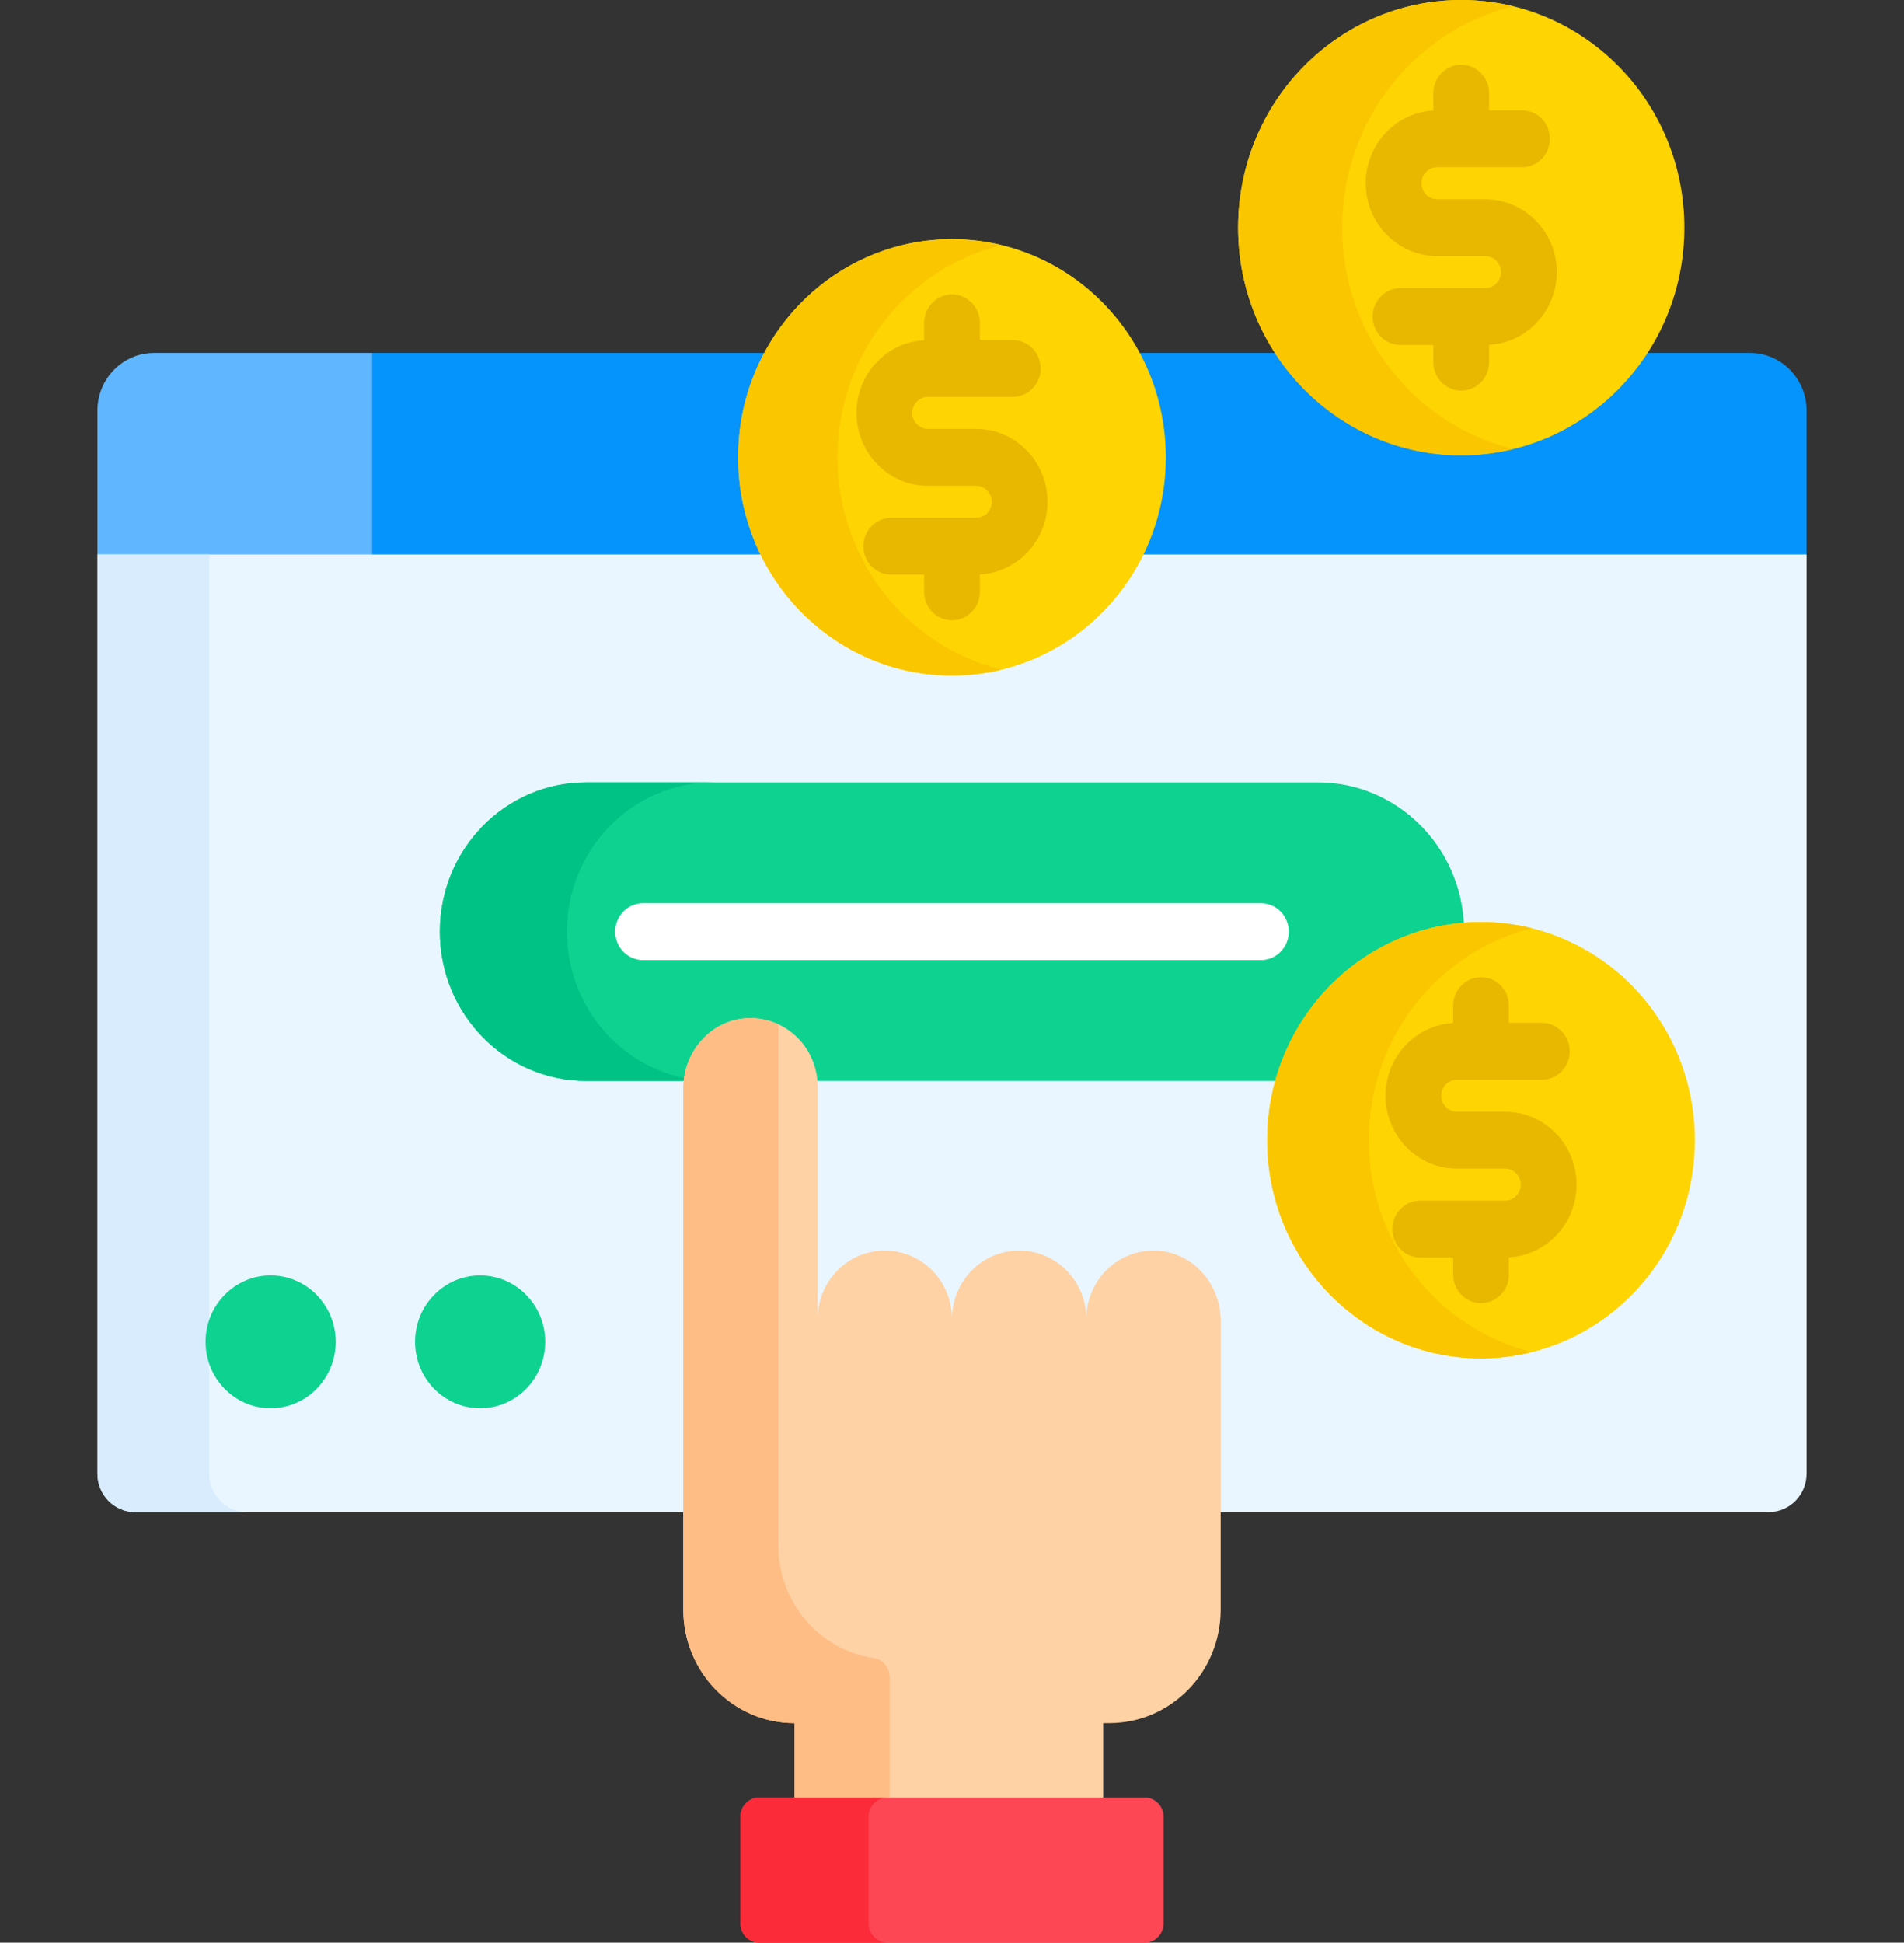
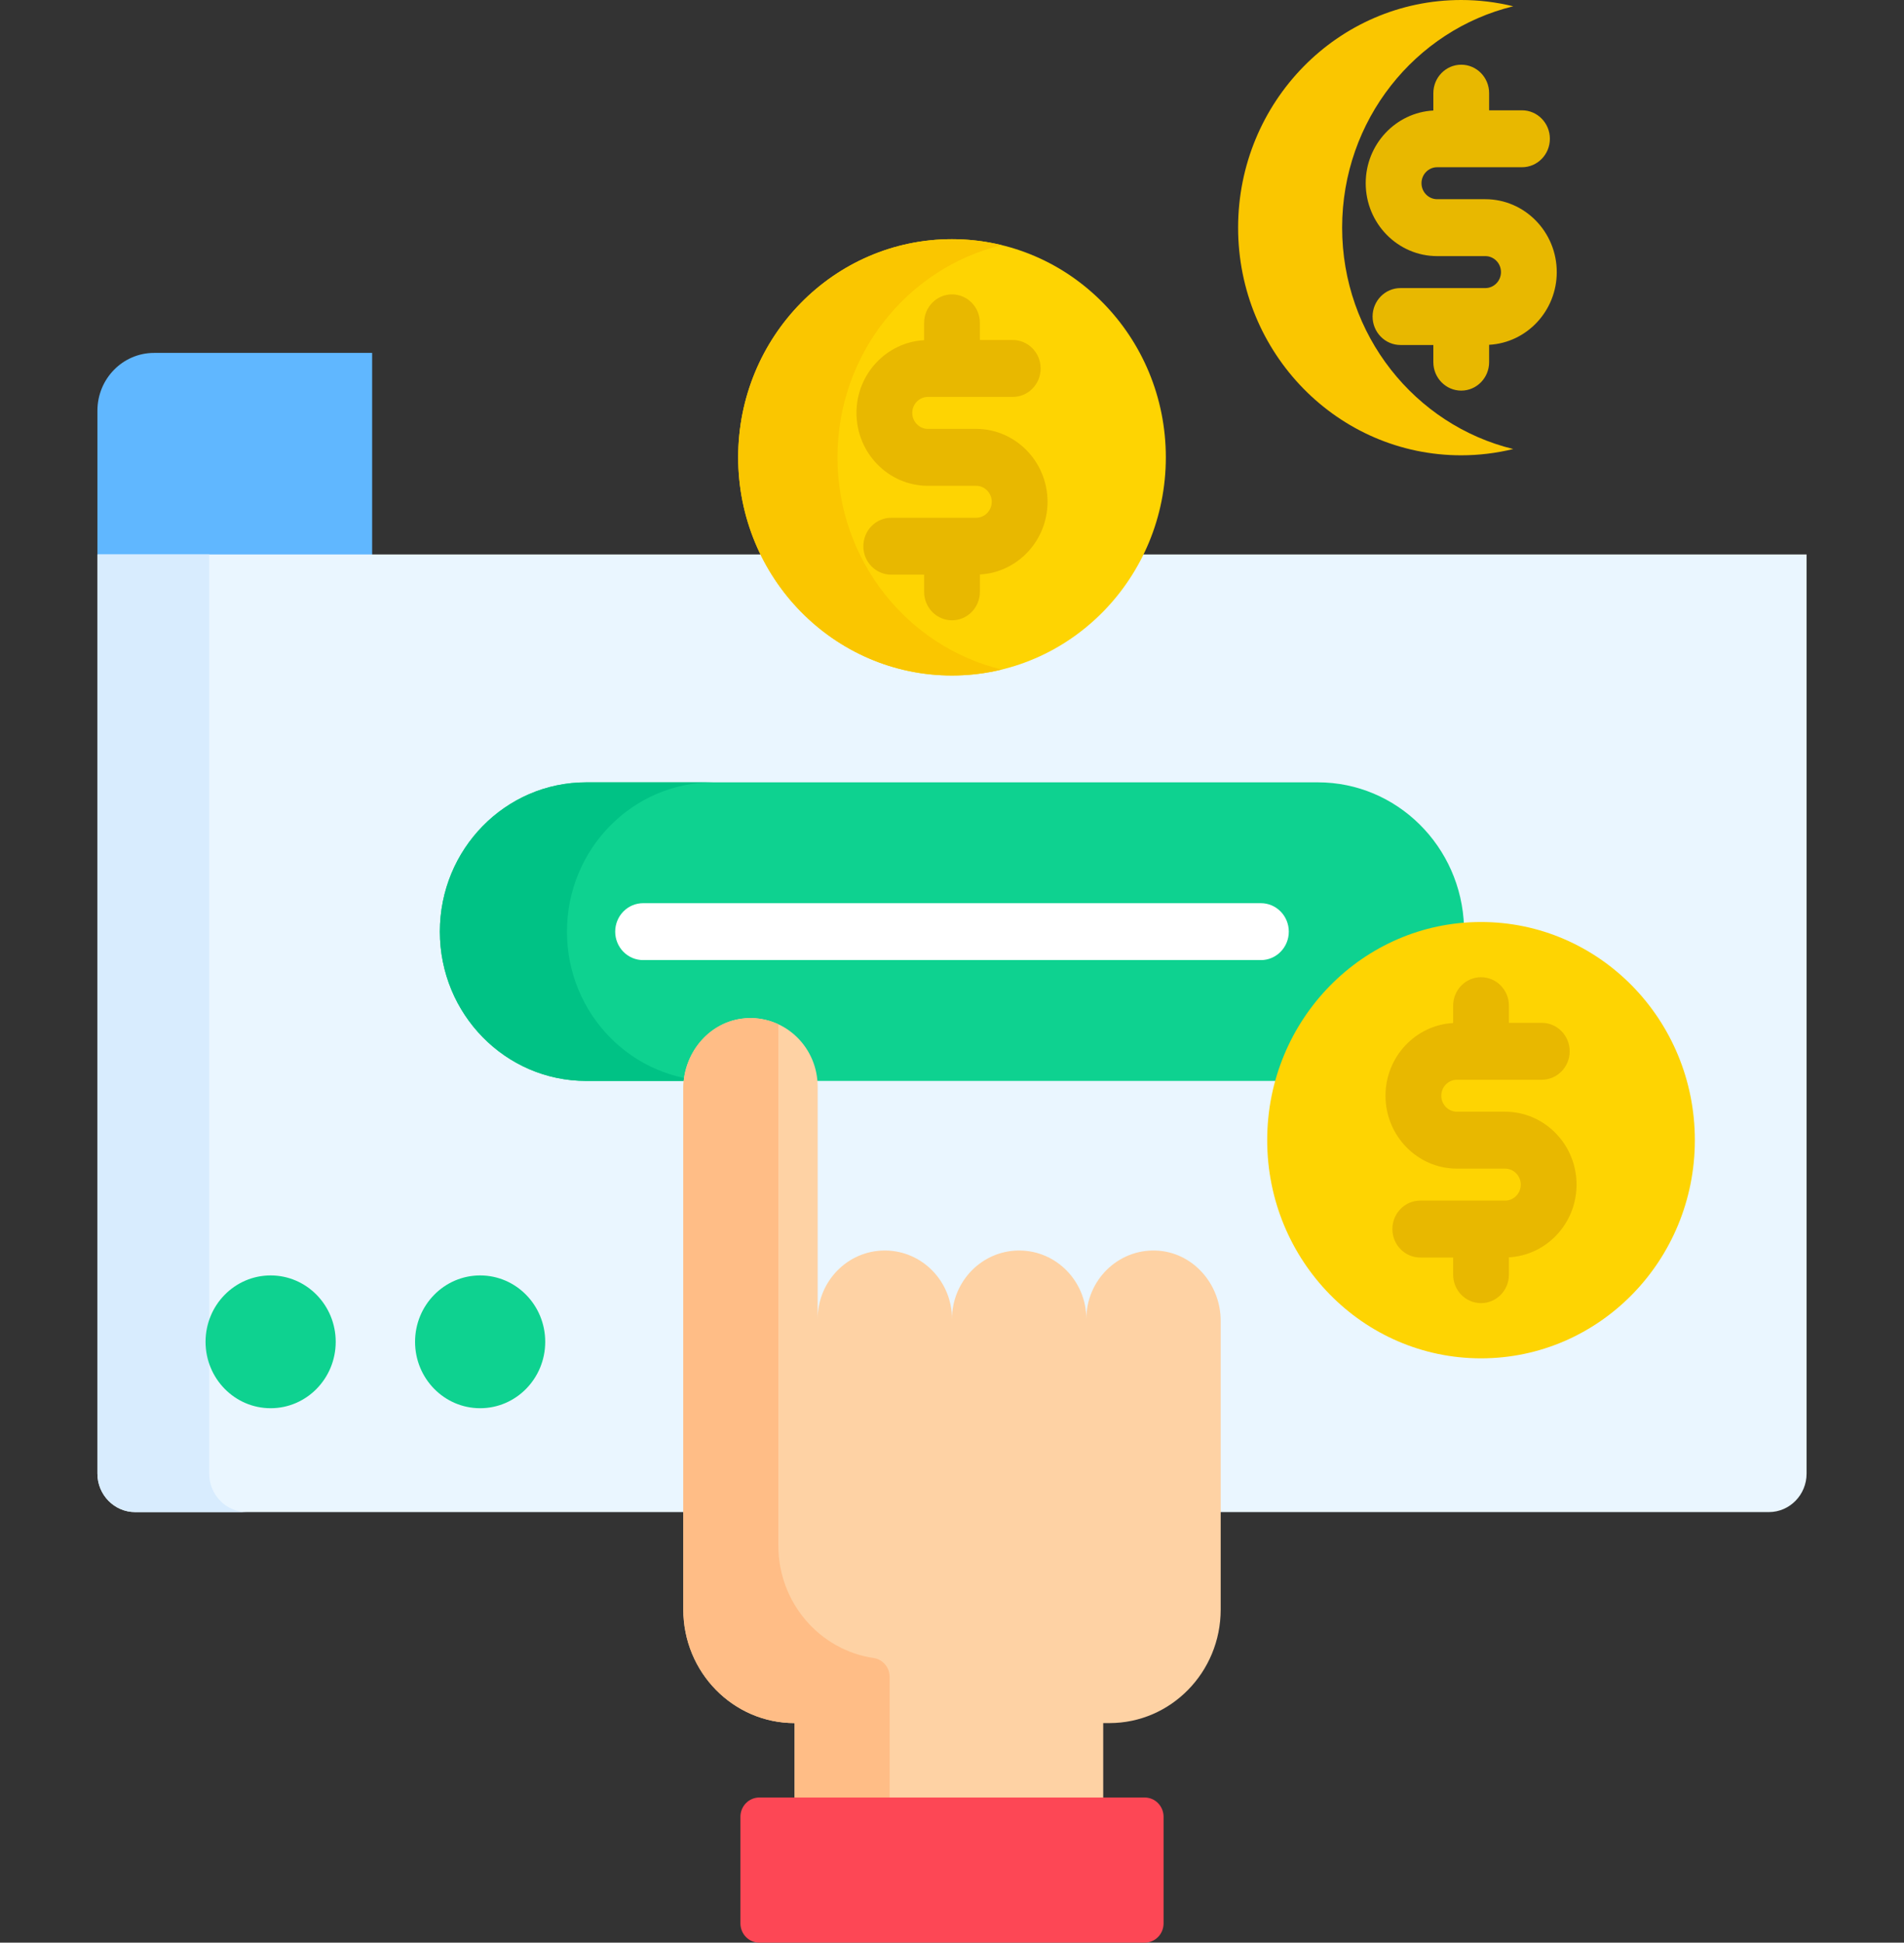
<svg xmlns="http://www.w3.org/2000/svg" width="555" height="566" viewBox="0 0 555 566" fill="none">
  <rect x="0" y="0" width="555" height="566" fill="#333333" stroke="none" />
  <g clip-path="url(#clip0_365_468)">
-     <path d="M216.255 133.249C216.246 122.593 218.928 112.115 224.041 102.822H108.475L107.391 106.545V162.655H223.485C218.729 153.613 216.245 143.51 216.255 133.249ZM510.097 102.822H478.92C467.41 120.145 447.957 131.551 425.939 131.551C403.921 131.551 384.467 120.145 372.958 102.822H330.96C336.074 112.115 338.756 122.593 338.746 133.249C338.757 143.509 336.272 153.612 331.516 162.654H520.319L526.603 161.545V119.654C526.602 110.358 519.213 102.822 510.097 102.822Z" fill="#0593FC" />
    <path d="M108.476 162.65V102.822H44.903C35.788 102.822 28.398 110.358 28.398 119.654V161.545L30.834 162.65H108.476Z" fill="#60B7FF" />
    <path d="M332.072 161.545C321.934 181.798 301.286 195.708 277.5 195.708C253.714 195.708 233.067 181.799 222.928 161.545H28.398V429.333C28.398 435.53 33.325 440.554 39.402 440.554H515.6C521.676 440.554 526.603 435.53 526.603 429.333V161.545H332.072Z" fill="#EAF6FF" />
    <path d="M60.984 429.333V161.545H28.398V429.331C28.398 435.529 33.325 440.553 39.402 440.553H71.988C65.91 440.554 60.984 435.53 60.984 429.333Z" fill="#D8ECFE" />
    <path d="M426.75 269.957C425.984 246.62 407.204 227.938 384.134 227.938H170.867C147.31 227.938 128.215 247.413 128.215 271.435C128.215 295.46 147.311 314.933 170.867 314.933H372.859C379.783 290.426 401.045 272.069 426.75 269.957Z" fill="#0ED290" />
    <path d="M165.265 271.435C165.265 247.411 184.362 227.938 207.918 227.938H170.867C147.311 227.938 128.215 247.413 128.215 271.435C128.215 295.458 147.311 314.933 170.867 314.933H207.918C184.362 314.933 165.265 295.458 165.265 271.435Z" fill="#00C285" />
    <path d="M367.544 279.727H187.454C185.298 279.727 183.23 278.853 181.705 277.298C180.181 275.743 179.324 273.634 179.324 271.436C179.324 269.237 180.181 267.128 181.705 265.573C183.23 264.018 185.298 263.145 187.454 263.145H367.544C372.035 263.145 375.674 266.857 375.674 271.436C375.674 276.014 372.035 279.727 367.544 279.727Z" fill="white" />
    <path d="M431.706 395.758C466.129 395.758 494.035 367.299 494.035 332.193C494.035 297.088 466.129 268.629 431.706 268.629C397.283 268.629 369.377 297.088 369.377 332.193C369.377 367.299 397.283 395.758 431.706 395.758Z" fill="#FED402" />
-     <path d="M398.976 332.193C398.976 302.289 419.229 277.224 446.507 270.447C441.663 269.241 436.694 268.631 431.708 268.629C397.285 268.629 369.379 297.088 369.379 332.193C369.379 367.299 397.285 395.758 431.708 395.758C436.809 395.758 441.762 395.119 446.507 393.939C419.229 387.164 398.976 362.097 398.976 332.193Z" fill="#FAC600" />
    <path d="M459.551 345.143C459.551 333.431 450.208 323.903 438.723 323.903H424.69C422.172 323.903 420.123 321.814 420.123 319.246C420.123 316.678 422.172 314.589 424.69 314.589H449.417C453.908 314.589 457.547 310.877 457.547 306.298C457.547 301.719 453.908 298.007 449.417 298.007H439.837V293.008C439.837 288.429 436.199 284.717 431.708 284.717C427.217 284.717 423.578 288.429 423.578 293.008V298.064C412.613 298.659 403.863 307.918 403.863 319.246C403.863 330.957 413.206 340.485 424.69 340.485H438.723C441.241 340.485 443.291 342.575 443.291 345.143C443.291 347.711 441.241 349.8 438.723 349.8H413.997C409.507 349.8 405.868 353.512 405.868 358.091C405.868 362.67 409.507 366.382 413.997 366.382H423.577V371.38C423.577 375.959 427.216 379.671 431.707 379.671C436.197 379.671 439.836 375.959 439.836 371.38V366.324C450.803 365.729 459.551 356.471 459.551 345.143Z" fill="#E8B800" />
    <path d="M277.501 196.812C311.924 196.812 339.83 168.354 339.83 133.248C339.83 98.142 311.924 69.684 277.501 69.684C243.078 69.684 215.172 98.142 215.172 133.248C215.172 168.354 243.078 196.812 277.501 196.812Z" fill="#FED402" />
    <path d="M244.116 133.248C244.116 103.226 264.532 78.082 291.973 71.425C287.232 70.27 282.375 69.686 277.501 69.684C243.078 69.684 215.172 98.143 215.172 133.248C215.172 168.353 243.078 196.812 277.501 196.812C282.486 196.812 287.327 196.199 291.973 195.071C264.532 188.414 244.116 163.27 244.116 133.248Z" fill="#FAC600" />
    <path d="M305.345 146.198C305.345 134.486 296.002 124.958 284.518 124.958H270.484C267.966 124.958 265.917 122.869 265.917 120.301C265.917 117.733 267.966 115.643 270.484 115.643H295.21C299.701 115.643 303.339 111.931 303.339 107.352C303.339 102.774 299.701 99.061 295.21 99.061H285.63V94.062C285.63 91.864 284.774 89.755 283.249 88.2C281.725 86.645 279.657 85.772 277.501 85.772C275.344 85.772 273.277 86.645 271.752 88.2C270.227 89.755 269.371 91.864 269.371 94.062V99.119C258.405 99.715 249.656 108.973 249.656 120.301C249.656 132.012 258.999 141.54 270.483 141.54H284.517C287.035 141.54 289.084 143.63 289.084 146.198C289.084 148.766 287.035 150.855 284.517 150.855H259.79C257.634 150.855 255.566 151.728 254.042 153.283C252.517 154.838 251.661 156.947 251.661 159.146C251.661 161.345 252.517 163.454 254.042 165.008C255.566 166.563 257.634 167.437 259.79 167.437H269.37V172.435C269.37 174.634 270.226 176.742 271.751 178.297C273.275 179.852 275.343 180.726 277.499 180.726C279.656 180.726 281.724 179.852 283.248 178.297C284.773 176.742 285.629 174.634 285.629 172.435V167.379C296.595 166.784 305.345 157.525 305.345 146.198Z" fill="#E8B800" />
-     <path d="M425.938 132.656C461.858 132.656 490.977 102.96 490.977 66.328C490.977 29.696 461.858 0 425.938 0C390.017 0 360.898 29.696 360.898 66.328C360.898 102.96 390.017 132.656 425.938 132.656Z" fill="#FED402" />
    <path d="M391.221 66.328C391.221 35.022 412.494 8.8 441.099 1.831C436.133 0.617 431.044 0.002 425.938 0C390.018 0 360.898 29.696 360.898 66.328C360.898 102.96 390.018 132.656 425.938 132.656C431.044 132.654 436.132 132.039 441.098 130.826C412.495 123.857 391.221 97.634 391.221 66.328Z" fill="#FAC600" />
    <path d="M453.781 79.276C453.781 67.565 444.438 58.037 432.954 58.037H418.92C416.402 58.037 414.354 55.948 414.354 53.38C414.354 50.812 416.402 48.722 418.92 48.722H443.647C448.138 48.722 451.777 45.01 451.777 40.431C451.777 35.853 448.138 32.14 443.647 32.14H434.068V27.143C434.068 22.564 430.429 18.852 425.938 18.852C421.447 18.852 417.808 22.564 417.808 27.143V32.198C406.844 32.793 398.094 42.052 398.094 53.38C398.094 65.091 407.437 74.619 418.92 74.619H432.954C435.472 74.619 437.521 76.709 437.521 79.276C437.521 81.844 435.472 83.934 432.954 83.934H408.228C403.737 83.934 400.098 87.646 400.098 92.225C400.098 96.804 403.737 100.516 408.228 100.516H417.807V105.515C417.807 110.094 421.446 113.806 425.937 113.806C430.428 113.806 434.067 110.094 434.067 105.515V100.458C445.032 99.864 453.781 90.605 453.781 79.276Z" fill="#E8B800" />
    <path d="M336.911 364.351C325.791 363.972 316.66 373.052 316.66 384.308C316.66 373.28 307.894 364.34 297.08 364.34C286.266 364.34 277.5 373.28 277.5 384.308C277.5 373.28 268.734 364.34 257.92 364.34C247.107 364.34 238.34 373.28 238.34 384.307V316.593C238.34 305.338 229.208 296.257 218.089 296.636C207.453 296.999 199.18 306.264 199.18 317.116V468.943C199.18 487.216 213.705 502.03 231.624 502.03V524.816H321.576V502.03H323.376C341.294 502.03 355.821 487.217 355.821 468.943V384.831C355.821 373.978 347.547 364.712 336.911 364.351Z" fill="#FED2A4" />
    <path d="M231.624 524.816H259.329V488.61C259.329 485.851 257.366 483.464 254.687 483.073C238.967 480.776 226.885 466.988 226.885 450.321V298.495L226.887 298.446C223.506 296.858 219.75 296.29 216.063 296.81C206.281 298.172 199.18 307.046 199.18 317.115V468.941C199.18 487.214 213.705 502.028 231.624 502.028V524.816Z" fill="#FFBD86" />
    <path d="M333.669 566.001H221.329C219.87 566.001 218.471 565.41 217.439 564.357C216.408 563.305 215.828 561.878 215.828 560.39V529.321C215.828 527.833 216.408 526.406 217.439 525.354C218.471 524.302 219.87 523.711 221.329 523.711H333.669C335.128 523.711 336.527 524.302 337.559 525.354C338.591 526.406 339.17 527.833 339.17 529.321V560.389C339.171 561.126 339.029 561.856 338.752 562.537C338.476 563.218 338.071 563.836 337.56 564.357C337.049 564.878 336.442 565.292 335.775 565.574C335.107 565.856 334.392 566.001 333.669 566.001Z" fill="#FD4755" />
-     <path d="M253.188 560.39V529.321C253.188 527.833 253.767 526.406 254.799 525.354C255.831 524.302 257.23 523.711 258.689 523.711H221.329C219.87 523.711 218.471 524.302 217.439 525.354C216.408 526.406 215.828 527.833 215.828 529.321V560.389C215.828 561.877 216.408 563.304 217.439 564.356C218.471 565.408 219.87 566 221.329 566H258.689C257.966 566 257.251 565.855 256.584 565.573C255.916 565.291 255.31 564.878 254.799 564.357C254.288 563.836 253.883 563.218 253.606 562.537C253.33 561.857 253.188 561.127 253.188 560.39Z" fill="#FB2B3A" />
    <path d="M78.888 410.291C89.364 410.291 97.857 401.63 97.857 390.945C97.857 380.261 89.364 371.6 78.888 371.6C68.411 371.6 59.918 380.261 59.918 390.945C59.918 401.63 68.411 410.291 78.888 410.291Z" fill="#0ED290" />
    <path d="M139.958 410.291C150.435 410.291 158.928 401.63 158.928 390.945C158.928 380.261 150.435 371.6 139.958 371.6C129.481 371.6 120.988 380.261 120.988 390.945C120.988 401.63 129.481 410.291 139.958 410.291Z" fill="#0ED290" />
  </g>
  <defs>
    <clipPath id="clip0_365_468">
      <rect width="555" height="566" fill="white" />
    </clipPath>
  </defs>
</svg>